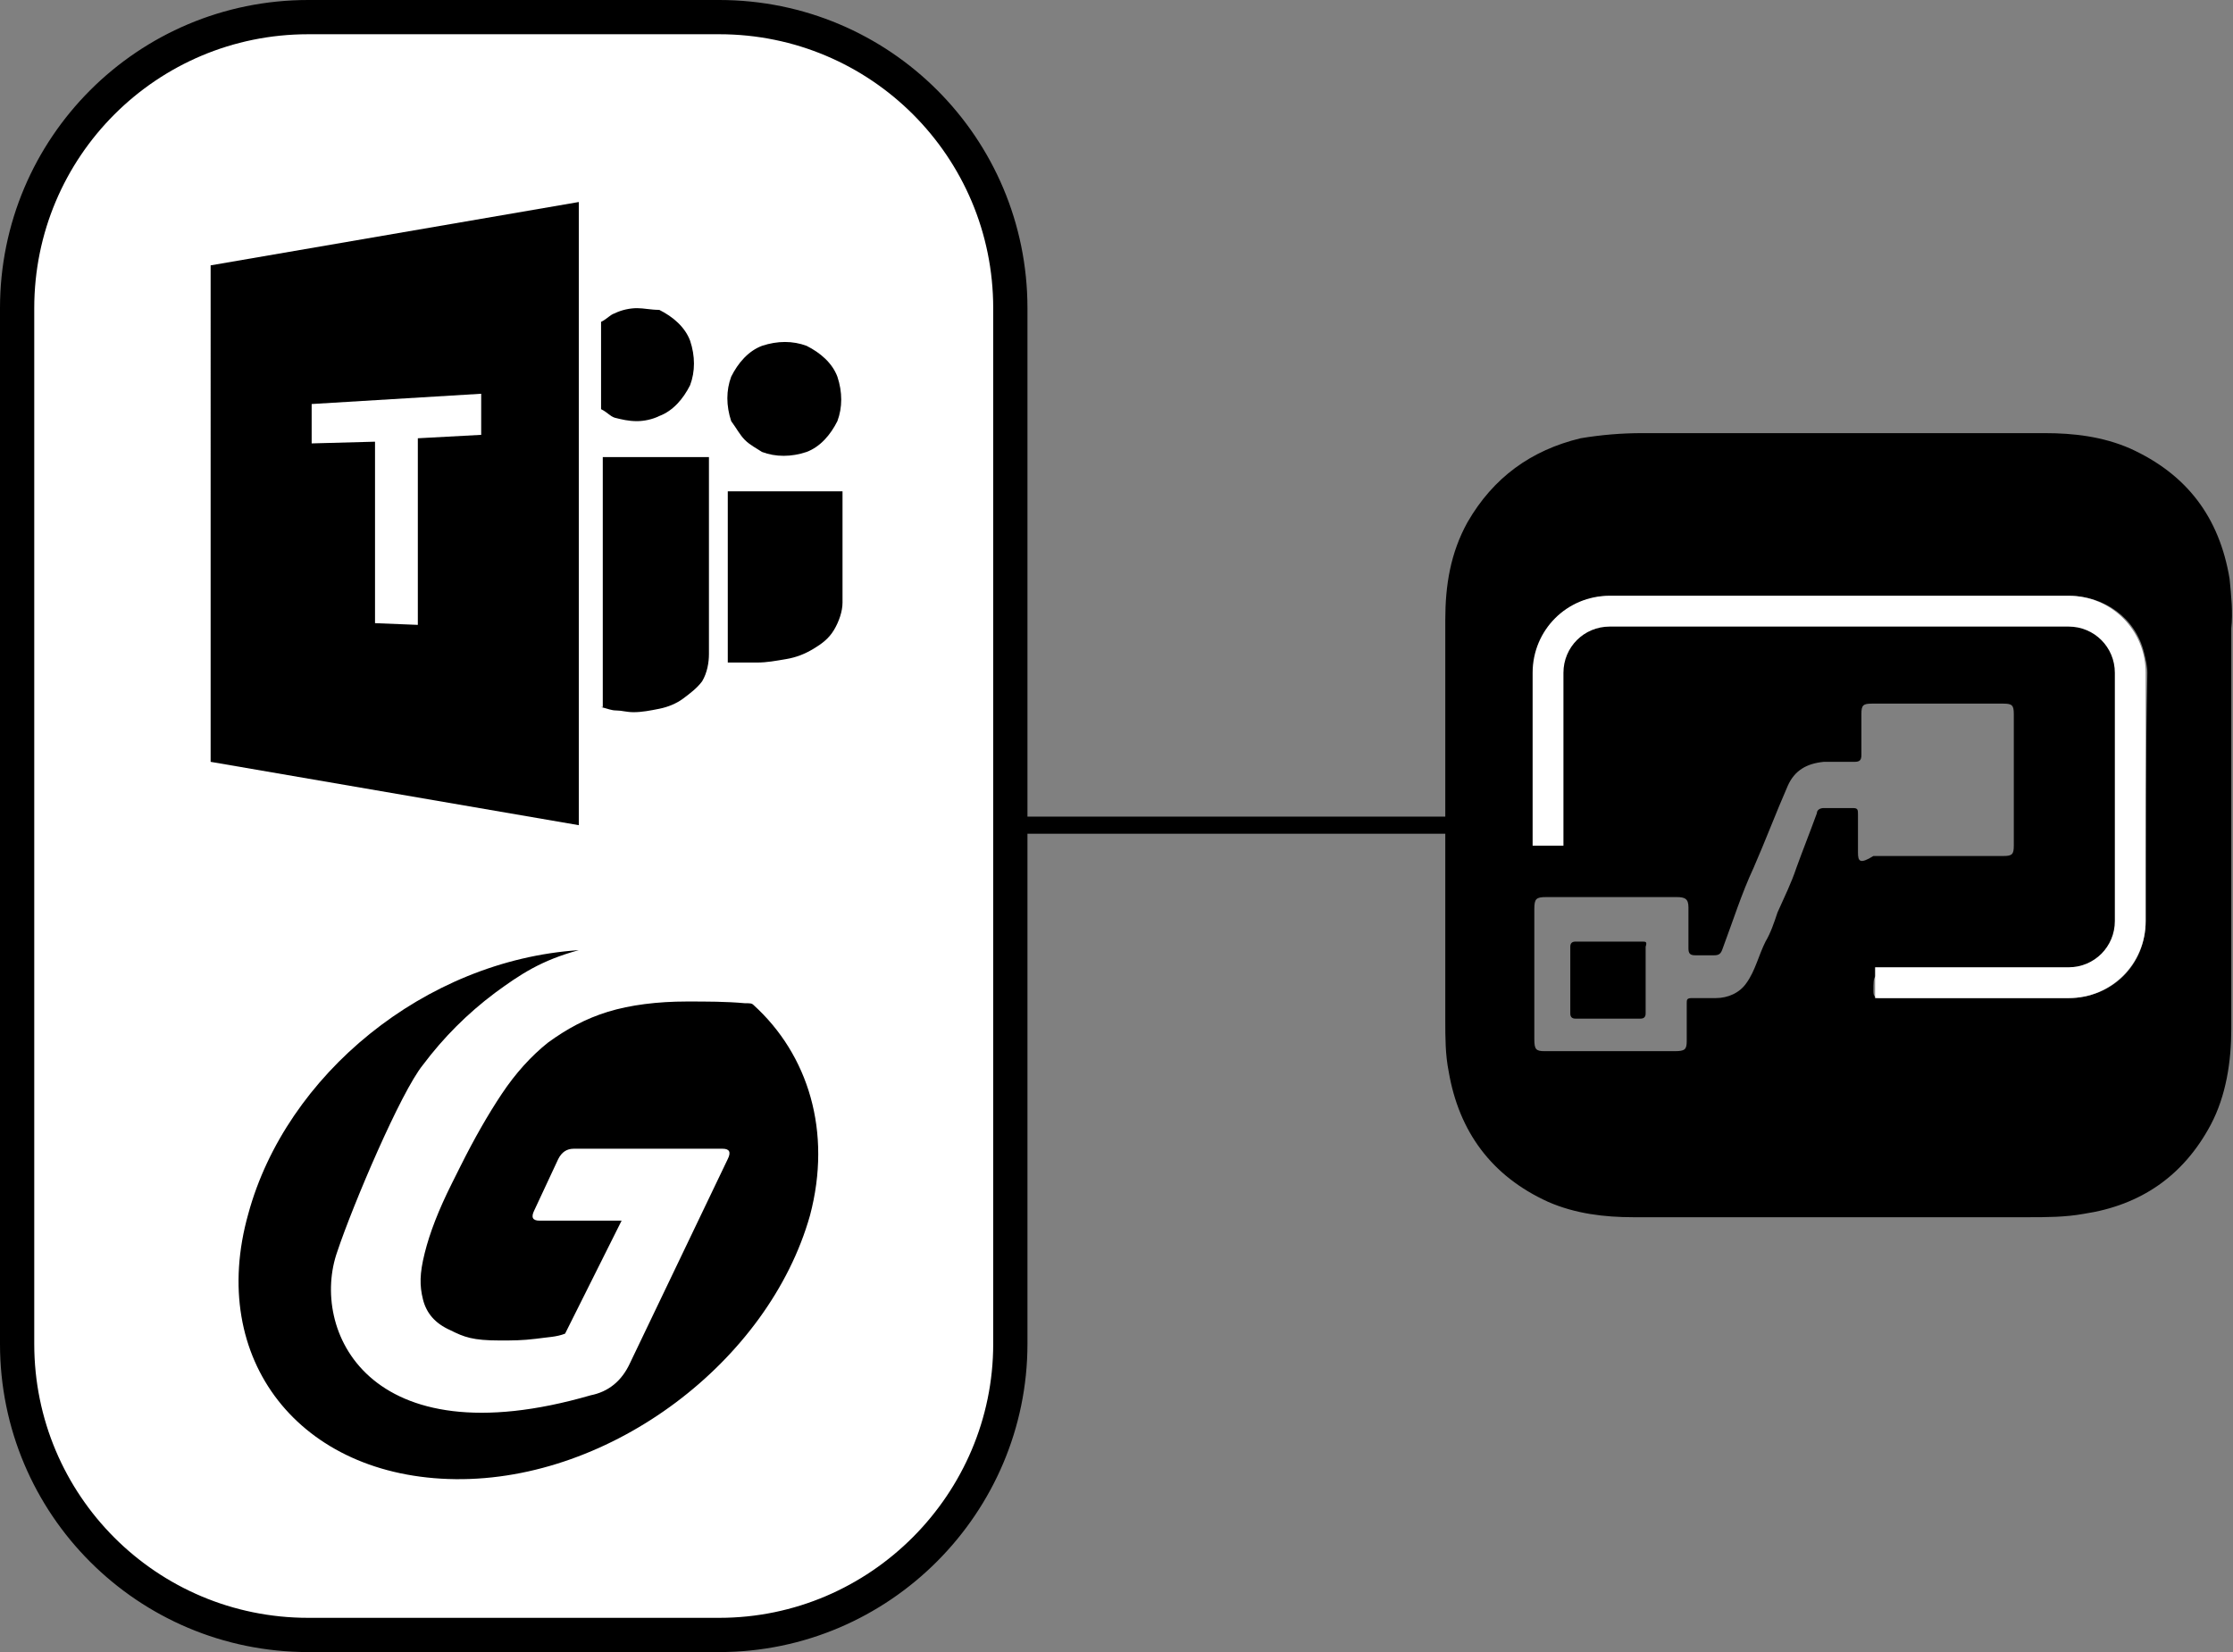
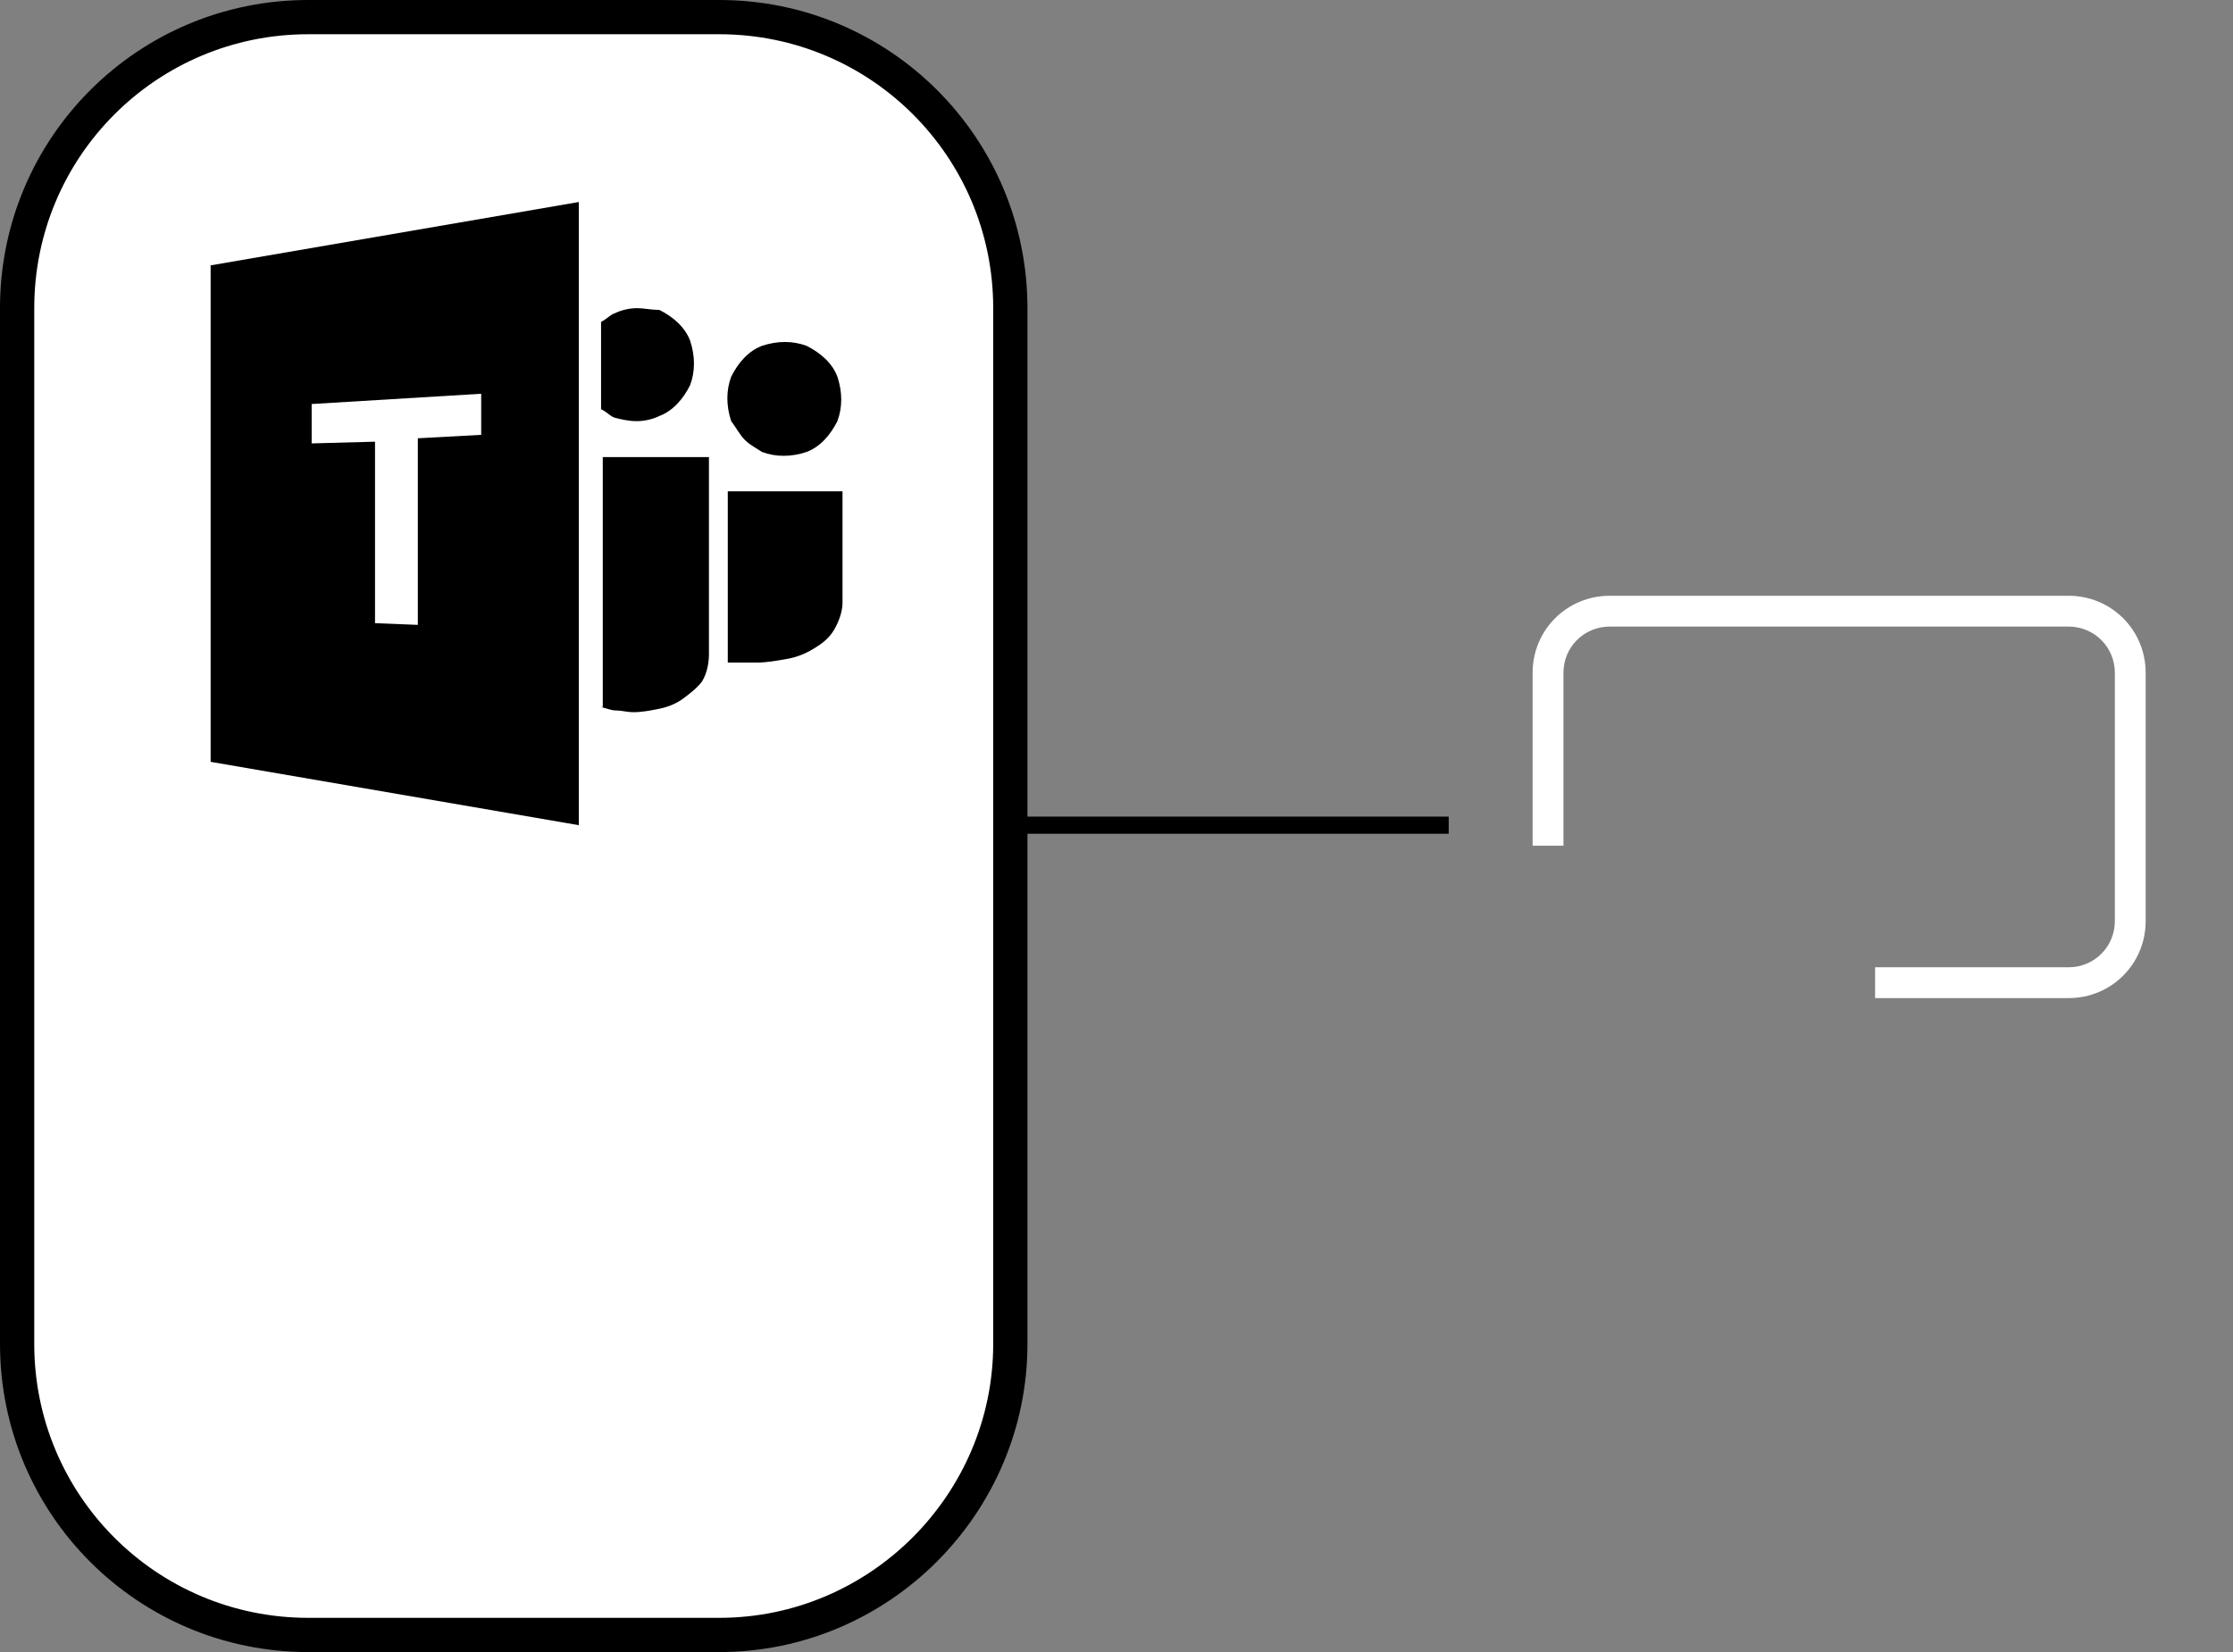
<svg xmlns="http://www.w3.org/2000/svg" version="1.1" id="Calque_1" x="0px" y="0px" viewBox="0 0 130.4 96.5" style="enable-background:new 0 0 130.4 96.5;" xml:space="preserve">
  <rect x="0" y="0" width="130.4" height="96.5" fill="#808080" stroke="none" />
  <style type="text/css">
	.st0{fill:none;stroke:#000000;stroke-miterlimit:10;}
	.st1{fill:#FFFFFF;stroke:#000000;stroke-width:2;stroke-linecap:round;stroke-linejoin:round;stroke-miterlimit:10;}
	.st2{fill:#FFFFFF;}
</style>
  <g>
    <line class="st0" x1="56.6" y1="48.2" x2="84.6" y2="48.2" />
    <path class="st1" d="M42,95.5H18c-9.4,0-17-7.6-17-17V18C1,8.6,8.6,1,18,1h24c9.4,0,17,7.6,17,17v60.5C59,87.8,51.4,95.5,42,95.5z" />
    <g>
      <g>
        <path d="M43.5,25.7c0.3,0.3,0.7,0.5,1,0.7c0.8,0.3,1.7,0.3,2.6,0c0.8-0.3,1.4-1,1.8-1.8c0.3-0.8,0.3-1.7,0-2.6     c-0.3-0.8-1-1.4-1.8-1.8c-0.8-0.3-1.7-0.3-2.6,0c-0.8,0.3-1.4,1-1.8,1.8c-0.3,0.8-0.3,1.7,0,2.6C43,25,43.2,25.4,43.5,25.7     L43.5,25.7z M42.5,28.8v9.9h1.7c0.6,0,1.1-0.1,1.7-0.2c0.6-0.1,1.1-0.3,1.6-0.6c0.5-0.3,0.9-0.6,1.2-1.1c0.3-0.5,0.5-1.1,0.5-1.6     v-6.5H42.5z M37.2,24.6c0.4,0,0.9-0.1,1.3-0.3c0.8-0.3,1.4-1,1.8-1.8c0.3-0.8,0.3-1.7,0-2.6c-0.3-0.8-1-1.4-1.8-1.8     C38,18.1,37.6,18,37.2,18c-0.4,0-0.9,0.1-1.3,0.3c-0.3,0.1-0.4,0.3-0.8,0.5v5.1c0.4,0.2,0.5,0.4,0.8,0.5     C36.3,24.5,36.7,24.6,37.2,24.6L37.2,24.6z M35.1,41.3c0.4,0.1,0.6,0.2,0.9,0.2c0.3,0,0.6,0.1,1,0.1c0.5,0,1-0.1,1.5-0.2     c0.5-0.1,1-0.3,1.4-0.6c0.4-0.3,0.8-0.6,1.1-1c0.3-0.5,0.4-1.1,0.4-1.6V26.7h-6.2V41.3L35.1,41.3z M12.3,44.5l21.5,3.7V11.8     l-21.5,3.7V44.5z" />
      </g>
      <path class="st2" d="M28.1,23l-9.9,0.6v2.3l3.7-0.1v10.6l2.5,0.1V25.6l3.7-0.2V23z" />
    </g>
-     <path d="M44,58.7c-0.1-0.1-0.2-0.1-0.5-0.1c-1.1-0.1-2.2-0.1-3.4-0.1c-1.7,0-3.3,0.2-4.6,0.6c-1.3,0.4-2.4,1-3.5,1.8   c-1,0.8-1.9,1.8-2.7,3c-0.8,1.2-1.6,2.6-2.4,4.2l-0.5,1c-0.8,1.6-1.3,2.9-1.6,4.1c-0.3,1.2-0.3,1.9-0.1,2.7   c0.2,0.8,0.7,1.4,1.6,1.8c0.8,0.4,1.3,0.6,2.9,0.6c0.7,0,1.3,0,2.1-0.1c0.7-0.1,1.2-0.1,1.7-0.3l3.3-6.6l-4.8,0   c-0.4,0-0.5-0.2-0.3-0.6l1.4-3c0.2-0.4,0.5-0.6,0.9-0.6l8.7,0c0.4,0,0.5,0.2,0.3,0.6l-5.7,11.9c-0.5,1.1-1.3,1.7-2.3,1.9   c-13.1,3.8-16.4-3.9-14.8-8.4c0.9-2.7,3.7-9.3,5-10.9c1.2-1.6,2.6-3,4.2-4.2c1.5-1.1,2.7-1.9,4.9-2.5c-9,0.6-17.1,7.3-19.3,15.4   c-2.4,8.5,3,15.4,12.1,15.5s18.3-6.9,20.7-15.4C48.6,66.1,47.2,61.6,44,58.7z" />
    <g>
      <g>
-         <path d="M130.2,33.8c-0.6-3.6-2.5-6.1-5.8-7.6c-1.6-0.7-3.3-0.9-5-0.9c-7.8,0-15.7,0-23.5,0c-1.2,0-2.4,0.1-3.6,0.3     c-2.9,0.7-5.1,2.3-6.6,4.9c-1,1.8-1.3,3.7-1.3,5.7c0,4,0,8,0,12c0,0,0,0,0,0c0,3.8,0,7.6,0,11.4c0,1,0,2,0.2,3     c0.6,3.5,2.5,6.1,5.8,7.6c1.6,0.7,3.3,0.9,5,0.9c7.7,0,15.3,0,23,0c1.1,0,2.2,0,3.3-0.2c3.3-0.5,5.8-2.2,7.4-5.2     c0.9-1.7,1.2-3.7,1.2-5.6c0-7.8,0-15.6,0-23.4C130.4,35.8,130.3,34.8,130.2,33.8z M108.5,49.8c0-0.7,0-1.5,0-2.2     c0-0.3,0-0.4-0.3-0.4c-0.6,0-1.1,0-1.7,0c-0.2,0-0.4,0.1-0.4,0.3c-0.4,1.1-0.8,2.1-1.2,3.2c-0.3,0.9-0.7,1.7-1.1,2.6     c-0.2,0.6-0.4,1.2-0.7,1.7c-0.4,0.8-0.6,1.7-1.1,2.4c-0.4,0.6-1.1,0.9-1.8,0.9c-0.5,0-0.9,0-1.4,0c-0.3,0-0.3,0.1-0.3,0.3     c0,0.7,0,1.5,0,2.2c0,0.5-0.1,0.6-0.7,0.6c-2.5,0-5.1,0-7.6,0c-0.5,0-0.6-0.1-0.6-0.7c0-2.5,0-5.1,0-7.6c0-0.6,0.1-0.7,0.7-0.7     c1.3,0,2.5,0,3.8,0c1.3,0,2.5,0,3.8,0c0.5,0,0.7,0.1,0.7,0.6c0,0.8,0,1.6,0,2.4c0,0.3,0.1,0.4,0.4,0.4c0.4,0,0.7,0,1.1,0     c0.3,0,0.4-0.1,0.5-0.4c0.6-1.6,1.1-3.2,1.8-4.7c0.7-1.6,1.3-3.2,2-4.8c0.4-0.9,1.1-1.3,2.1-1.4c0.6,0,1.2,0,1.8,0     c0.3,0,0.4-0.1,0.4-0.4c0-0.8,0-1.6,0-2.4c0-0.5,0.1-0.6,0.6-0.6c2.6,0,5.1,0,7.7,0c0.5,0,0.6,0.1,0.6,0.6c0,2.6,0,5.1,0,7.7     c0,0.5-0.1,0.6-0.6,0.6c-2.5,0-5.1,0-7.6,0C108.6,50.5,108.5,50.3,108.5,49.8z M125.3,53.8c0,2.6-2,4.5-4.5,4.5     c-3.7,0-7.4,0-11,0c-0.3,0-0.4-0.1-0.4-0.4c0-1,0-1,1-1c3.4,0,6.8-0.1,10.2,0c1.9,0,3.5-1.7,3.5-3.5c0-4.6-0.1-9.2,0-13.8     c0-2-1.5-3.5-3.5-3.5c-8.7,0-17.4,0-26.1,0c-2,0-3.6,1.5-3.5,3.5c0.1,3.1,0,6.1,0,9.2c0,0.4-0.1,0.5-0.5,0.5     c-0.9,0-0.9,0-0.9-0.9c0-3,0-6,0-9c0-2.7,1.9-4.6,4.6-4.6c4.4,0,8.9,0,13.3,0c4.4,0,8.9,0,13.3,0c2.1,0,3.9,1.3,4.4,3.3     c0.1,0.4,0.2,0.8,0.2,1.2C125.3,44.1,125.3,48.9,125.3,53.8z" />
-         <path d="M95.9,55c-1.3,0-2.6,0-3.9,0c-0.2,0-0.3,0.1-0.3,0.3c0,1.3,0,2.6,0,3.9c0,0.2,0.1,0.3,0.3,0.3c0.6,0,1.3,0,1.9,0     c0.6,0,1.3,0,1.9,0c0.2,0,0.3-0.1,0.3-0.3c0-1.3,0-2.6,0-3.9C96.2,55,96.1,55,95.9,55z" />
-       </g>
+         </g>
      <path class="st2" d="M120.8,34.8H94c-2.5,0-4.5,2-4.5,4.5v10.1h1.8V39.3c0-1.5,1.2-2.7,2.7-2.7h26.8c1.5,0,2.7,1.2,2.7,2.7v14.5    c0,1.5-1.2,2.7-2.7,2.7h-11.3v1.8h11.3c2.5,0,4.5-2,4.5-4.5V39.3C125.3,36.8,123.3,34.8,120.8,34.8z" />
    </g>
  </g>
</svg>